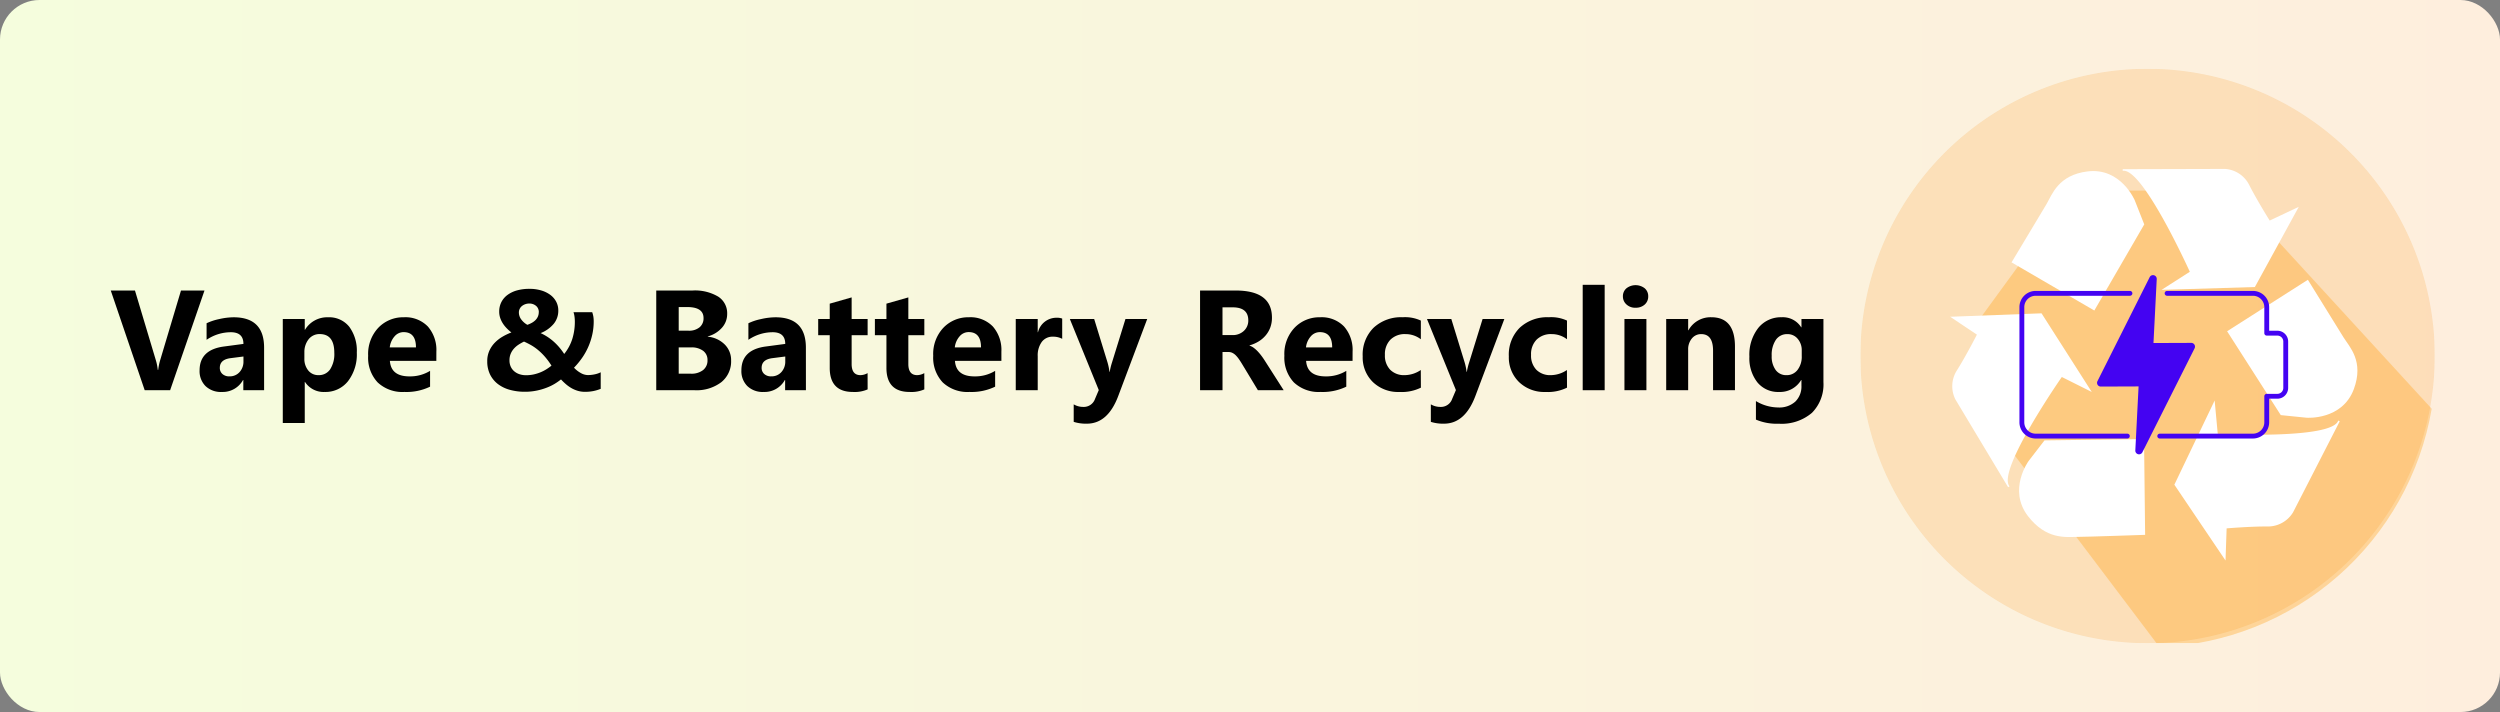
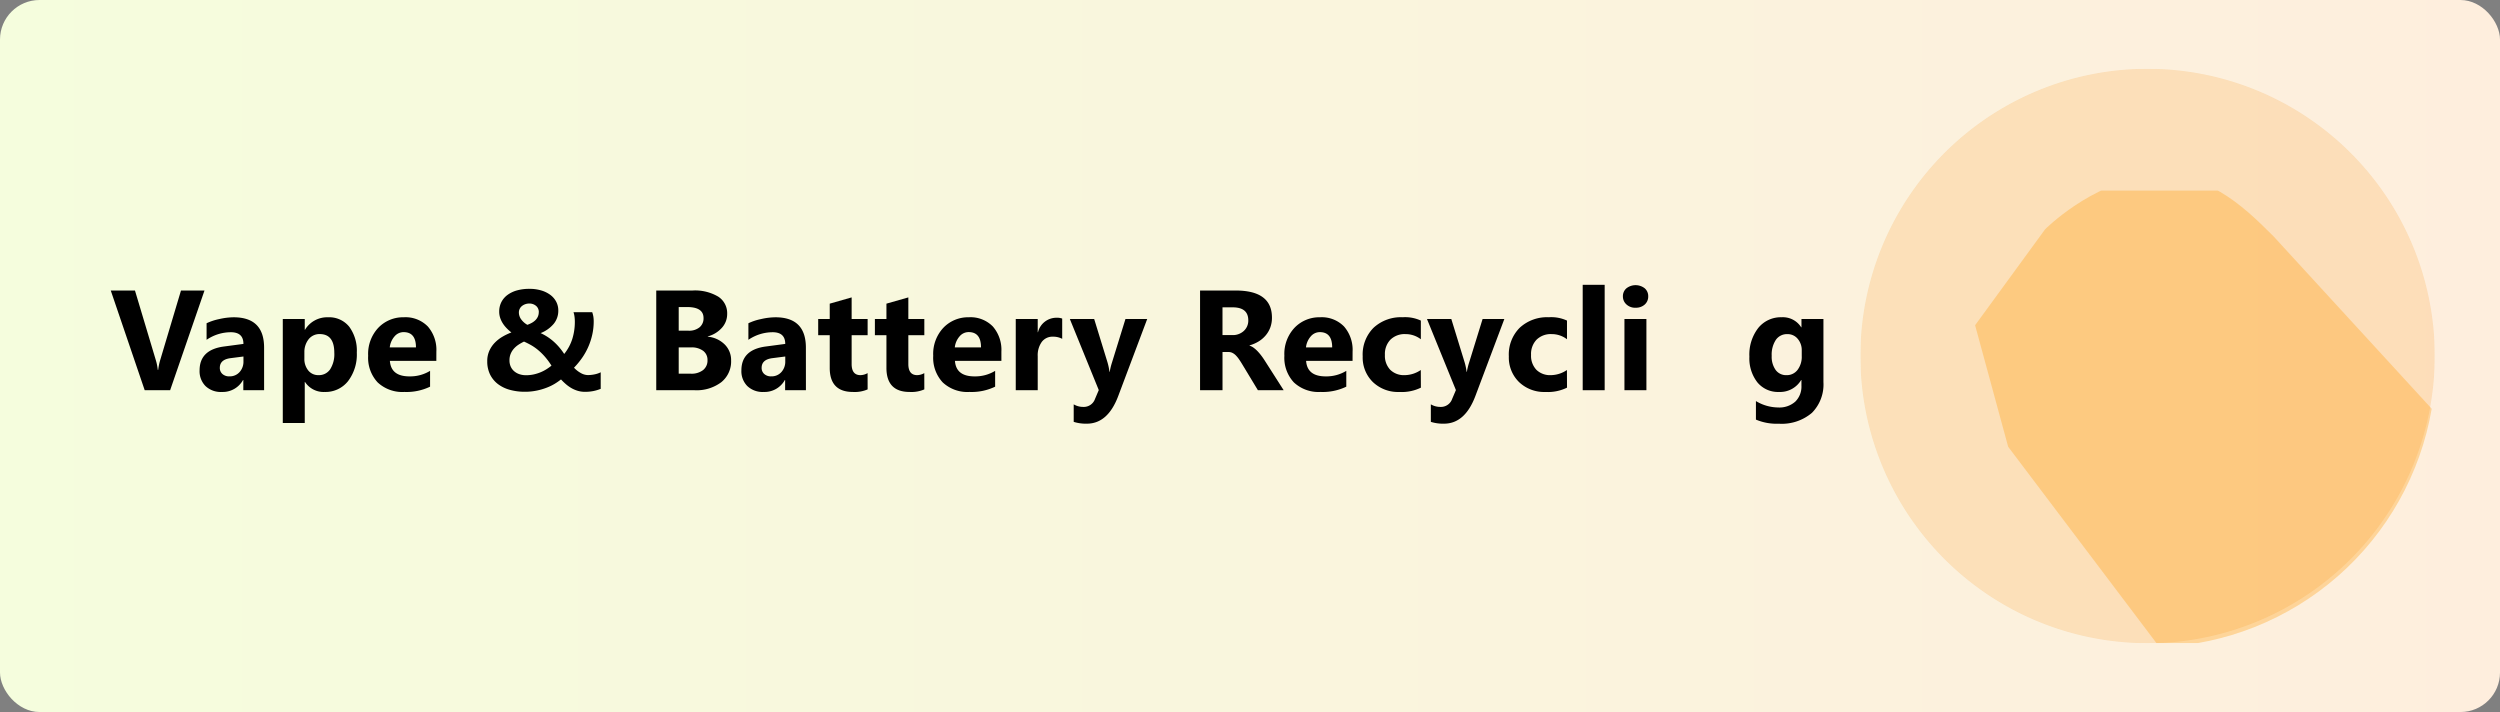
<svg xmlns="http://www.w3.org/2000/svg" width="316" height="90" viewBox="0 0 316 90">
  <rect x="0" y="0" width="316" height="90" fill="#808080" stroke="none" />
  <defs>
    <linearGradient id="a" x1="1" y1="0.5" x2="0" y2="0.5" gradientUnits="objectBoundingBox">
      <stop offset="0" stop-color="#feeedd" />
      <stop offset="1" stop-color="#f5fddd" />
    </linearGradient>
    <clipPath id="b">
      <rect width="72.6" height="72.601" fill="none" />
    </clipPath>
    <clipPath id="c">
      <rect width="72.601" height="72.601" fill="none" />
    </clipPath>
    <clipPath id="e">
      <rect width="60.72" height="57.702" fill="none" />
    </clipPath>
    <clipPath id="f">
      <path d="M78.575,43.273A36.315,36.315,0,0,1,44.166,73.4L25.039,48.075l-4.18-15.361,8.857-12.137S35.505,14.767,42.7,13.9s11.866,3.561,15.866,7.561Z" transform="translate(-20.859 -13.845)" fill="none" />
    </clipPath>
    <clipPath id="g">
-       <rect width="51.478" height="49.499" fill="#fff" />
-     </clipPath>
+       </clipPath>
    <clipPath id="h">
-       <rect width="33.968" height="22.652" fill="#4403f2" />
-     </clipPath>
+       </clipPath>
    <clipPath id="j">
      <rect width="316" height="90" />
    </clipPath>
  </defs>
  <g id="i" clip-path="url(#j)">
    <g transform="translate(-13097 2425)">
      <g transform="translate(13059 -2655)">
        <rect width="316" height="90" rx="5" transform="translate(38 230)" fill="url(#a)" />
        <g transform="translate(-17448.244 1315.901)">
          <g transform="translate(17721.398 -1077.201)">
            <g clip-path="url(#b)">
              <g transform="translate(0 0)">
                <g clip-path="url(#c)">
                  <g transform="translate(0 0)" opacity="0.25">
                    <g transform="translate(0 0)">
                      <g clip-path="url(#b)">
                        <path d="M72.6,36.086V36.3c0,.421-.008.835-.023,1.248A36.324,36.324,0,0,1,39.079,72.5c-.541.038-1.083.068-1.632.083-.376.008-.759.015-1.143.015A36.3,36.3,0,1,1,72.6,36.086" transform="translate(0 0)" fill="#f7941d" opacity="0.77" />
                      </g>
                    </g>
                  </g>
                </g>
              </g>
              <g transform="translate(11.495 15.391)">
                <g transform="translate(0 0)" opacity="0.31" style="mix-blend-mode:multiply;isolation:isolate">
                  <g clip-path="url(#e)">
                    <g transform="translate(3.004 -1.85)">
                      <g clip-path="url(#f)">
                        <rect width="60.72" height="57.702" transform="translate(-3.004 1.851)" fill="#f90" />
                      </g>
                    </g>
                  </g>
                </g>
              </g>
            </g>
          </g>
          <g transform="translate(17732.744 -1064.549)">
            <g clip-path="url(#g)">
              <path d="M13.194,12l10.463,6.086L29.967,7.2,28.76,4.141S27.005,0,22.827.5c-3.742.448-4.508,2.938-5.212,4.13S13.194,12,13.194,12m37.455,2.2-10.21,6.506,6.785,10.6,3.272.331s4.479.338,5.957-3.6c1.316-3.53-.539-5.352-1.278-6.526S50.649,14.2,50.649,14.2M30.078,46.443l-.136-12.108L17.358,34.5l-2.009,2.609s-2.651,3.62-.084,6.957c2.3,2.985,4.744,2.642,6.132,2.635s8.68-.26,8.68-.26" transform="translate(-5.434 -0.188)" fill="#fff" />
-               <path d="M21.811.036,34.745,0a3.691,3.691,0,0,1,3.038,1.994c.983,1.945,2.606,4.533,2.606,4.533l3.677-1.736L38.515,14.928l-11.793.358L30.293,13S24.323-.22,21.811.243ZM49.243,31.9l-5.9,11.505a3.711,3.711,0,0,1-3.17,1.791c-2.181-.02-5.227.239-5.227.239l-.14,4.062-6.467-9.584,5.093-10.643.391,4.22s14.486.76,15.229-1.686ZM7.326,40.231.668,29.146a3.71,3.71,0,0,1,.155-3.635c1.168-1.84,2.557-4.565,2.557-4.565L0,18.686l11.549-.435L17.9,28.193,14.114,26.3S5.822,38.2,7.507,40.121Z" fill="#fff" />
            </g>
          </g>
          <g transform="translate(17741.5 -1051.126)">
            <g clip-path="url(#h)">
              <path d="M395.014,62.525H383.235a.307.307,0,0,1,0-.614h11.779a1.439,1.439,0,0,0,1.437-1.437v-3.29a.307.307,0,0,1,.307-.307H398.1a.751.751,0,0,0,.75-.75V50.265a.751.751,0,0,0-.75-.75h-1.343a.307.307,0,0,1-.307-.307v-3.29a1.439,1.439,0,0,0-1.437-1.437h-10.85a.307.307,0,1,1,0-.614h10.85a2.053,2.053,0,0,1,2.051,2.051V48.9H398.1a1.366,1.366,0,0,1,1.364,1.364v5.862a1.366,1.366,0,0,1-1.364,1.364h-1.036v2.983a2.053,2.053,0,0,1-2.051,2.051" transform="translate(-365.497 -41.87)" fill="#4403f2" />
              <path d="M13.641,62.525H2.051A2.053,2.053,0,0,1,0,60.474V45.918a2.053,2.053,0,0,1,2.051-2.051H13.969a.307.307,0,1,1,0,.614H2.051A1.439,1.439,0,0,0,.614,45.918V60.474a1.439,1.439,0,0,0,1.437,1.437h11.59a.307.307,0,0,1,0,.614" transform="translate(0 -41.87)" fill="#4403f2" />
              <path d="M220.374,22.154l.412-8.086-4.775.018a.472.472,0,0,1-.424-.684l6.6-13.142a.472.472,0,0,1,.893.236l-.412,8.086,4.775-.018a.472.472,0,0,1,.424.684l-6.6,13.142a.472.472,0,0,1-.894-.236" transform="translate(-205.725 0.001)" fill="#4403f2" />
            </g>
          </g>
        </g>
      </g>
      <g transform="translate(-444 -115)">
        <path d="M11.848.721l-4.342,12.6H4.289L0,.721H3.059L5.687,9.492a6.389,6.389,0,0,1,.255,1.257h.052a7.175,7.175,0,0,1,.273-1.292L8.877.721Z" transform="translate(13555 -2274)" />
        <path d="M19.383,13.324H16.755V12.032H16.72a2.932,2.932,0,0,1-2.68,1.512,2.8,2.8,0,0,1-2.061-.743,2.659,2.659,0,0,1-.752-1.982q0-2.619,3.1-3.023l2.443-.325q0-1.478-1.6-1.477a5.464,5.464,0,0,0-3.058.958V4.86A6.875,6.875,0,0,1,13.7,4.333a8.36,8.36,0,0,1,1.833-.228q3.849,0,3.849,3.84Zm-2.61-3.656V9.062l-1.635.21q-1.353.177-1.353,1.222a1.011,1.011,0,0,0,.329.778,1.263,1.263,0,0,0,.892.3,1.645,1.645,0,0,0,1.275-.54,1.954,1.954,0,0,0,.492-1.367" transform="translate(13555 -2274)" />
        <path d="M24.556,12.278h-.035v5.186H21.744V4.324h2.777V5.678h.035a3.266,3.266,0,0,1,2.892-1.573,3.248,3.248,0,0,1,2.7,1.2A5.1,5.1,0,0,1,31.1,8.569a5.54,5.54,0,0,1-1.112,3.613,3.625,3.625,0,0,1-2.957,1.362,2.8,2.8,0,0,1-2.479-1.266m-.079-3.691v.721a2.289,2.289,0,0,0,.492,1.52,1.6,1.6,0,0,0,1.292.589,1.7,1.7,0,0,0,1.472-.733A3.545,3.545,0,0,0,28.256,8.6q0-2.373-1.845-2.373a1.733,1.733,0,0,0-1.393.645,2.577,2.577,0,0,0-.541,1.71" transform="translate(13555 -2274)" />
        <path d="M41.153,9.615H35.282q.141,1.961,2.47,1.96a4.819,4.819,0,0,0,2.61-.7v2a6.861,6.861,0,0,1-3.243.668,4.569,4.569,0,0,1-3.384-1.208,4.567,4.567,0,0,1-1.2-3.371,4.818,4.818,0,0,1,1.3-3.551,4.333,4.333,0,0,1,3.2-1.31,3.935,3.935,0,0,1,3.046,1.169,4.506,4.506,0,0,1,1.076,3.173Zm-2.575-1.7q0-1.934-1.564-1.934a1.494,1.494,0,0,0-1.156.554,2.511,2.511,0,0,0-.593,1.38Z" transform="translate(13555 -2274)" />
        <path d="M59.925,13.526a3.109,3.109,0,0,1-.883-.123,3.756,3.756,0,0,1-.791-.334,4.422,4.422,0,0,1-.707-.5,7.143,7.143,0,0,1-.633-.61,7.638,7.638,0,0,1-.783.545,6.273,6.273,0,0,1-1.032.5,7.792,7.792,0,0,1-1.27.37,7.238,7.238,0,0,1-1.486.145,7,7,0,0,1-1.9-.246,4.409,4.409,0,0,1-1.508-.733,3.443,3.443,0,0,1-.989-1.209,3.734,3.734,0,0,1-.355-1.67,3.159,3.159,0,0,1,.268-1.332,3.578,3.578,0,0,1,.7-1.024,4.583,4.583,0,0,1,.976-.756,7.341,7.341,0,0,1,1.107-.527,5.949,5.949,0,0,1-.549-.488,3.979,3.979,0,0,1-.5-.606,3.241,3.241,0,0,1-.356-.717A2.457,2.457,0,0,1,49.1,3.4a2.612,2.612,0,0,1,.281-1.23,2.617,2.617,0,0,1,.787-.906A3.688,3.688,0,0,1,51.374.7,5.811,5.811,0,0,1,52.92.509a5.114,5.114,0,0,1,1.481.2,3.673,3.673,0,0,1,1.156.562,2.539,2.539,0,0,1,.747.866,2.364,2.364,0,0,1,.264,1.112,2.59,2.59,0,0,1-.585,1.691,4.145,4.145,0,0,1-1.647,1.165,6.627,6.627,0,0,1,1.564,1,7.362,7.362,0,0,1,.721.716,8.564,8.564,0,0,1,.694.919,5.81,5.81,0,0,0,1.033-1.929,7.274,7.274,0,0,0,.312-2.132,4.913,4.913,0,0,0-.04-.641,3.054,3.054,0,0,0-.127-.572h2.364A3.564,3.564,0,0,1,61,4.016a3.887,3.887,0,0,1,.044.624A7.555,7.555,0,0,1,60.861,6.3a8.261,8.261,0,0,1-.505,1.547,8.167,8.167,0,0,1-.787,1.4,10.02,10.02,0,0,1-1.015,1.23,3.5,3.5,0,0,0,.888.69,1.843,1.843,0,0,0,.861.242,4.221,4.221,0,0,0,.862-.092,3.028,3.028,0,0,0,.764-.26v2.092a5.2,5.2,0,0,1-.953.285,5.364,5.364,0,0,1-1.051.093m-7.444-2.1a4.477,4.477,0,0,0,.976-.1,5.116,5.116,0,0,0,.861-.268,4.908,4.908,0,0,0,.751-.386,6.61,6.61,0,0,0,.638-.457,9.118,9.118,0,0,0-.888-1.192,7.774,7.774,0,0,0-.87-.834,6.129,6.129,0,0,0-.857-.585q-.426-.237-.857-.43a6.631,6.631,0,0,0-.69.39,2.947,2.947,0,0,0-.584.5,2.313,2.313,0,0,0-.409.651,2.13,2.13,0,0,0-.154.838,1.9,1.9,0,0,0,.149.765,1.669,1.669,0,0,0,.427.589,1.959,1.959,0,0,0,.659.382,2.482,2.482,0,0,0,.848.136m1.626-7.98a1.039,1.039,0,0,0-.1-.457.965.965,0,0,0-.263-.338,1.273,1.273,0,0,0-.378-.211,1.331,1.331,0,0,0-.449-.075,1.533,1.533,0,0,0-.531.088,1.408,1.408,0,0,0-.422.237,1.026,1.026,0,0,0-.277.356,1.043,1.043,0,0,0-.1.444,1.482,1.482,0,0,0,.308.9,2.388,2.388,0,0,0,.765.668,4.016,4.016,0,0,0,.549-.246,2.046,2.046,0,0,0,.457-.334,1.509,1.509,0,0,0,.316-.448,1.383,1.383,0,0,0,.119-.589" transform="translate(13555 -2274)" />
        <path d="M68.95,13.324V.721h4.588a5.727,5.727,0,0,1,3.243.773,2.488,2.488,0,0,1,1.134,2.18,2.581,2.581,0,0,1-.69,1.784,3.62,3.62,0,0,1-1.762,1.063v.035a3.5,3.5,0,0,1,2.149.994,2.775,2.775,0,0,1,.8,2.012,3.36,3.36,0,0,1-1.239,2.746,5.179,5.179,0,0,1-3.384,1.016ZM71.789,2.812V5.8h1.248a2.08,2.08,0,0,0,1.384-.426A1.454,1.454,0,0,0,74.927,4.2q0-1.389-2.075-1.389Zm0,5.1v3.322h1.538a2.369,2.369,0,0,0,1.543-.457,1.525,1.525,0,0,0,.558-1.248,1.422,1.422,0,0,0-.55-1.186,2.429,2.429,0,0,0-1.533-.431Z" transform="translate(13555 -2274)" />
        <path d="M87.868,13.324H85.24V12.032h-.035a2.932,2.932,0,0,1-2.68,1.512,2.8,2.8,0,0,1-2.061-.743,2.659,2.659,0,0,1-.752-1.982q0-2.619,3.1-3.023l2.443-.325q0-1.478-1.6-1.477a5.464,5.464,0,0,0-3.058.958V4.86a6.875,6.875,0,0,1,1.586-.527,8.36,8.36,0,0,1,1.833-.228q3.849,0,3.849,3.84Zm-2.61-3.656V9.062l-1.635.21q-1.353.177-1.353,1.222a1.011,1.011,0,0,0,.329.778,1.263,1.263,0,0,0,.892.3,1.645,1.645,0,0,0,1.275-.54,1.954,1.954,0,0,0,.492-1.367" transform="translate(13555 -2274)" />
        <path d="M95.668,13.219a4.1,4.1,0,0,1-1.854.325q-2.937,0-2.936-3.05V6.372H89.419V4.324h1.459V2.382l2.769-.791V4.324h2.021V6.372H93.647v3.639q0,1.406,1.116,1.406a1.881,1.881,0,0,0,.9-.255Z" transform="translate(13555 -2274)" />
        <path d="M102.835,13.219a4.1,4.1,0,0,1-1.854.325q-2.937,0-2.936-3.05V6.372H96.586V4.324h1.459V2.382l2.769-.791V4.324h2.021V6.372h-2.021v3.639q0,1.406,1.116,1.406a1.881,1.881,0,0,0,.9-.255Z" transform="translate(13555 -2274)" />
        <path d="M112.577,9.615h-5.871q.141,1.961,2.47,1.96a4.819,4.819,0,0,0,2.61-.7v2a6.861,6.861,0,0,1-3.243.668,4.569,4.569,0,0,1-3.384-1.208,4.567,4.567,0,0,1-1.2-3.371,4.818,4.818,0,0,1,1.3-3.551,4.333,4.333,0,0,1,3.2-1.31A3.935,3.935,0,0,1,111.5,5.273a4.506,4.506,0,0,1,1.076,3.173ZM110,7.91q0-1.934-1.564-1.934a1.494,1.494,0,0,0-1.156.554,2.511,2.511,0,0,0-.593,1.38Z" transform="translate(13555 -2274)" />
        <path d="M120.262,6.829a2.406,2.406,0,0,0-1.169-.272,1.684,1.684,0,0,0-1.415.664,2.891,2.891,0,0,0-.51,1.8v4.3h-2.777v-9h2.777v1.67h.035a2.4,2.4,0,0,1,2.373-1.828,1.8,1.8,0,0,1,.686.105Z" transform="translate(13555 -2274)" />
        <path d="M131.006,4.324l-3.656,9.721q-1.318,3.507-3.973,3.507a5.1,5.1,0,0,1-1.661-.229V15.108a2.332,2.332,0,0,0,1.2.325,1.5,1.5,0,0,0,1.494-1.01l.475-1.117-3.656-8.982h3.076L125.987,9.8a7.076,7.076,0,0,1,.247,1.2h.035a8.239,8.239,0,0,1,.29-1.187l1.7-5.493Z" transform="translate(13555 -2274)" />
        <path d="M148.257,13.325H145l-1.96-3.244c-.147-.246-.287-.465-.422-.659a3.768,3.768,0,0,0-.408-.5,1.624,1.624,0,0,0-.431-.316,1.086,1.086,0,0,0-.488-.111h-.765v4.826h-2.839V.721h4.5q4.588,0,4.588,3.428a3.544,3.544,0,0,1-.2,1.217A3.365,3.365,0,0,1,146,6.372a3.633,3.633,0,0,1-.892.774,4.6,4.6,0,0,1-1.165.51v.035a1.777,1.777,0,0,1,.545.286,3.809,3.809,0,0,1,.51.461,6.563,6.563,0,0,1,.47.566c.15.2.285.4.409.594ZM140.523,2.848V6.355h1.23a2.038,2.038,0,0,0,1.468-.528,1.758,1.758,0,0,0,.563-1.327q0-1.652-1.978-1.652Z" transform="translate(13555 -2274)" />
        <path d="M156.963,9.615h-5.871q.141,1.961,2.47,1.96a4.819,4.819,0,0,0,2.61-.7v2a6.861,6.861,0,0,1-3.243.668,4.569,4.569,0,0,1-3.384-1.208,4.567,4.567,0,0,1-1.2-3.371,4.818,4.818,0,0,1,1.3-3.551,4.333,4.333,0,0,1,3.2-1.31,3.933,3.933,0,0,1,3.045,1.169,4.5,4.5,0,0,1,1.077,3.173Zm-2.575-1.7q0-1.934-1.564-1.934a1.5,1.5,0,0,0-1.157.554,2.51,2.51,0,0,0-.592,1.38Z" transform="translate(13555 -2274)" />
        <path d="M165.6,13a5.5,5.5,0,0,1-2.716.545,4.591,4.591,0,0,1-3.357-1.257,4.339,4.339,0,0,1-1.283-3.243,4.781,4.781,0,0,1,1.375-3.616A5.083,5.083,0,0,1,163.295,4.1a4.723,4.723,0,0,1,2.3.422V6.882a3.165,3.165,0,0,0-1.942-.651,2.565,2.565,0,0,0-1.9.7,2.606,2.606,0,0,0-.7,1.929,2.567,2.567,0,0,0,.668,1.877,2.454,2.454,0,0,0,1.837.681,3.67,3.67,0,0,0,2.03-.65Z" transform="translate(13555 -2274)" />
        <path d="M176.148,4.324l-3.656,9.721q-1.318,3.507-3.973,3.507a5.1,5.1,0,0,1-1.661-.229V15.108a2.332,2.332,0,0,0,1.2.325,1.5,1.5,0,0,0,1.494-1.01l.475-1.117-3.656-8.982h3.076L171.129,9.8a7.077,7.077,0,0,1,.247,1.2h.035a8.238,8.238,0,0,1,.29-1.187l1.7-5.493Z" transform="translate(13555 -2274)" />
        <path d="M184.071,13a5.494,5.494,0,0,1-2.716.545A4.591,4.591,0,0,1,178,12.287a4.339,4.339,0,0,1-1.283-3.243,4.781,4.781,0,0,1,1.375-3.616A5.083,5.083,0,0,1,181.768,4.1a4.723,4.723,0,0,1,2.3.422V6.882a3.165,3.165,0,0,0-1.942-.651,2.565,2.565,0,0,0-1.9.7,2.606,2.606,0,0,0-.7,1.929,2.567,2.567,0,0,0,.668,1.877,2.454,2.454,0,0,0,1.837.681,3.67,3.67,0,0,0,2.03-.65Z" transform="translate(13555 -2274)" />
        <rect width="2.777" height="13.324" transform="translate(13741.053 -2274)" />
        <path d="M192.735,2.9a1.616,1.616,0,0,1-1.151-.418,1.341,1.341,0,0,1-.448-1.023A1.3,1.3,0,0,1,191.584.44a1.879,1.879,0,0,1,2.308,0,1.3,1.3,0,0,1,.443,1.019,1.341,1.341,0,0,1-.443,1.037,1.65,1.65,0,0,1-1.157.4m1.371,10.424h-2.777v-9h2.777Z" transform="translate(13555 -2274)" />
-         <path d="M205.3,13.324H202.53v-5q0-2.092-1.494-2.092a1.482,1.482,0,0,0-1.186.554,2.107,2.107,0,0,0-.466,1.406v5.133h-2.777v-9h2.777V5.748h.035A3.183,3.183,0,0,1,202.311,4.1q2.988,0,2.988,3.709Z" transform="translate(13555 -2274)" />
        <path d="M216.482,12.3a5.09,5.09,0,0,1-1.45,3.88,5.877,5.877,0,0,1-4.2,1.376,6.655,6.655,0,0,1-2.883-.519V14.695a5.522,5.522,0,0,0,2.8.809,3.022,3.022,0,0,0,2.179-.742,2.667,2.667,0,0,0,.774-2.018v-.712h-.035a3.1,3.1,0,0,1-2.8,1.512,3.37,3.37,0,0,1-2.733-1.213,4.919,4.919,0,0,1-1.011-3.252,5.481,5.481,0,0,1,1.125-3.63A3.674,3.674,0,0,1,211.209,4.1,2.734,2.734,0,0,1,213.67,5.37h.035V4.324h2.777ZM213.74,9V8.288a2.185,2.185,0,0,0-.505-1.454,1.637,1.637,0,0,0-1.314-.6,1.7,1.7,0,0,0-1.451.721,3.393,3.393,0,0,0-.527,2.03,2.86,2.86,0,0,0,.5,1.78,1.631,1.631,0,0,0,1.371.655,1.7,1.7,0,0,0,1.394-.663A2.723,2.723,0,0,0,213.74,9" transform="translate(13555 -2274)" />
      </g>
    </g>
  </g>
</svg>